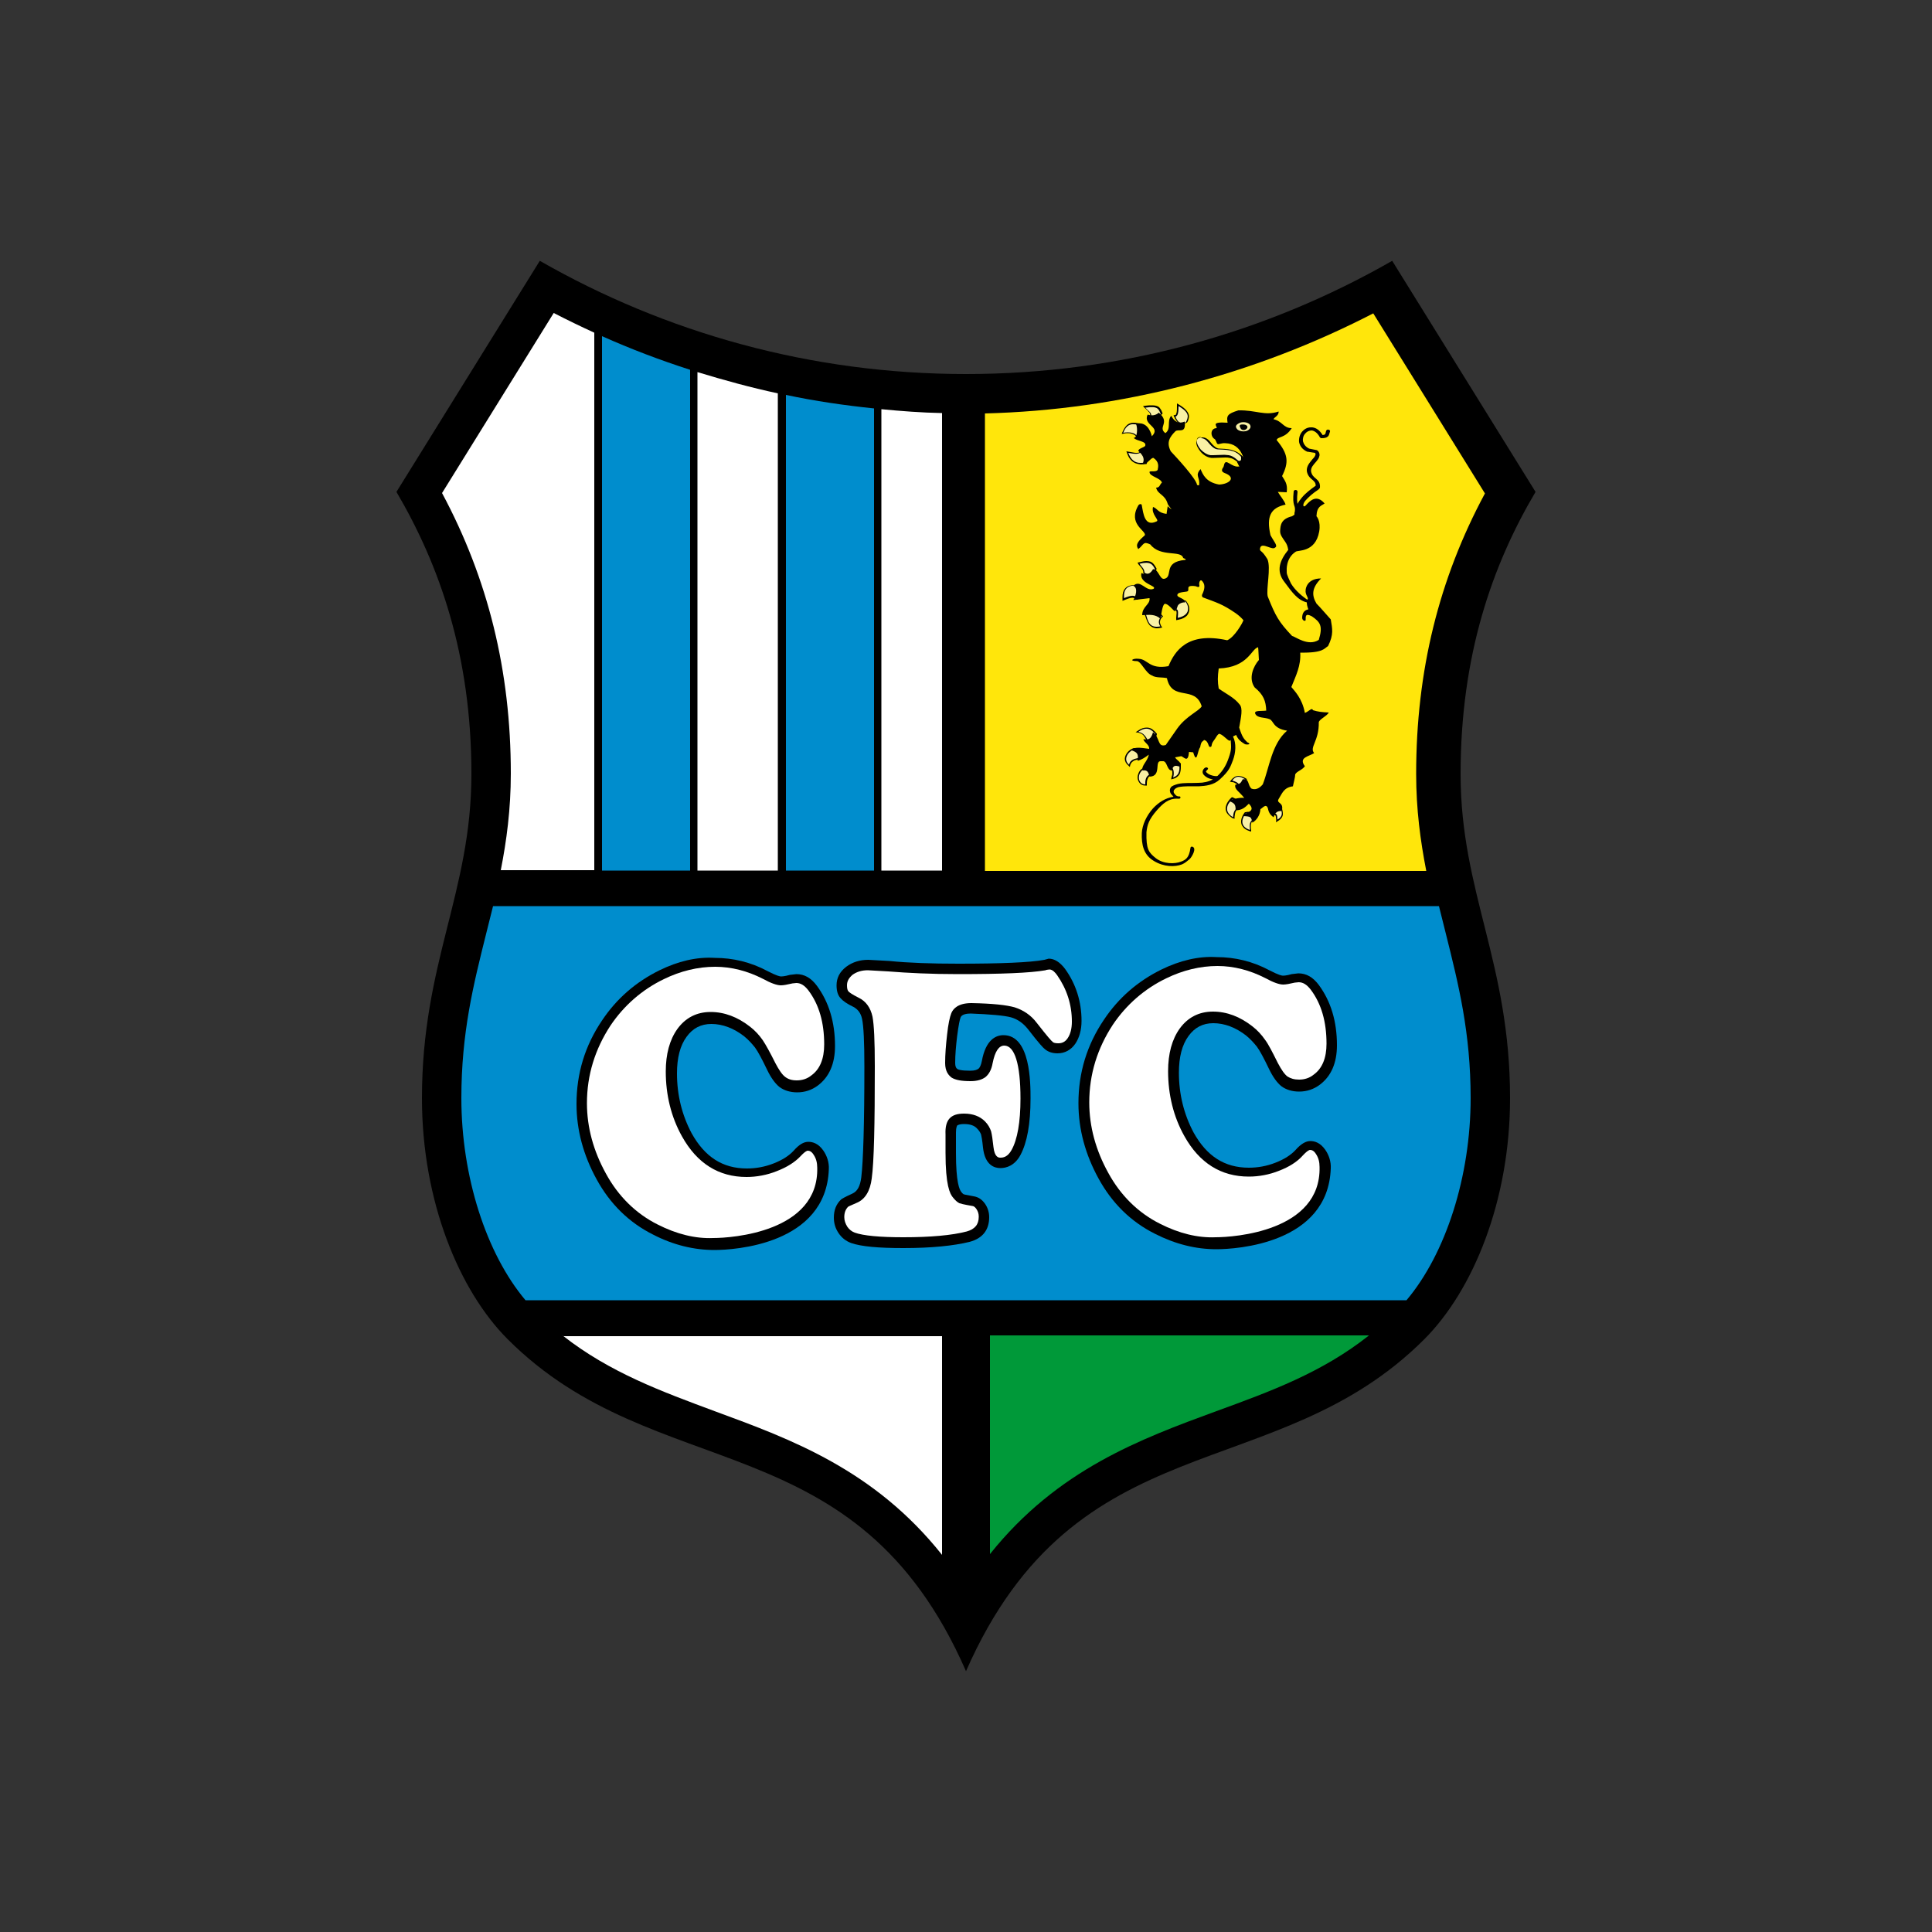
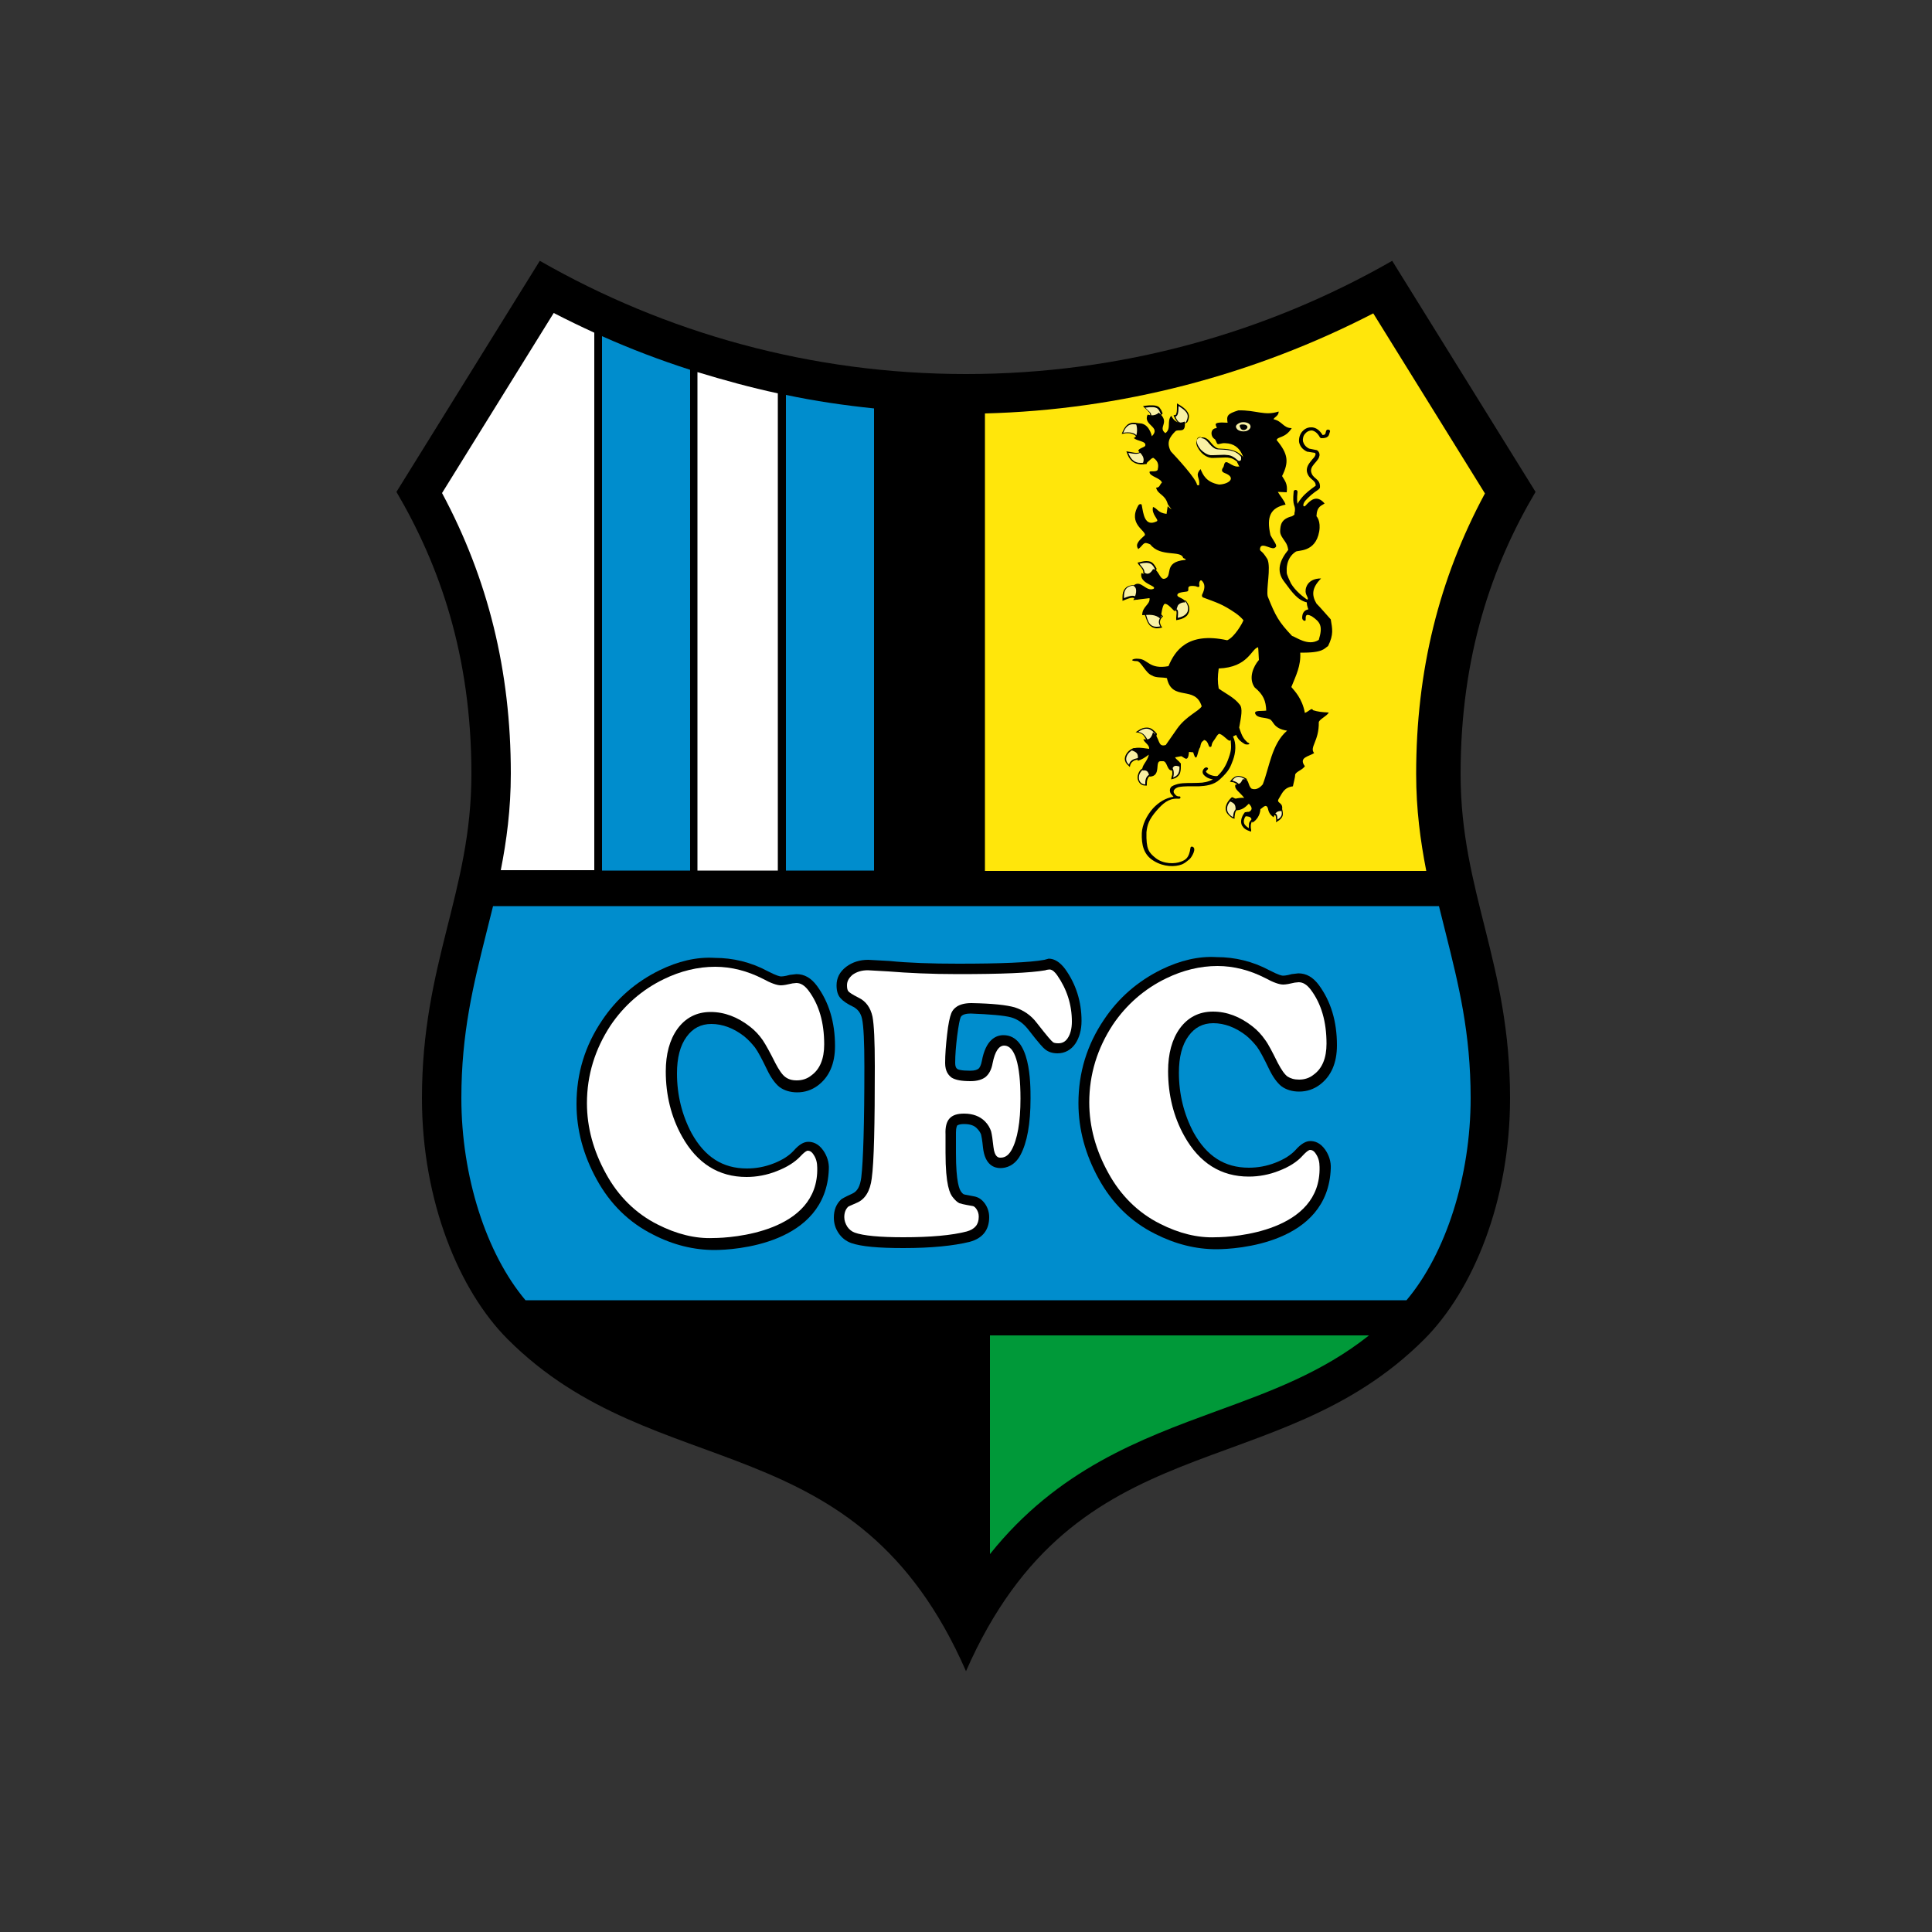
<svg xmlns="http://www.w3.org/2000/svg" version="1.1" id="Layer_1" x="0px" y="0px" viewBox="0 0 500 500" style="enable-background:new 0 0 500 500;" xml:space="preserve">
  <rect x="0" y="0" width="500" height="500" fill="#333333" stroke="none" />
  <style type="text/css">
	.st0{fill:#FFFFFF;}
	.st1{fill:#008DCD;}
	.st2{fill:#009939;}
	.st3{fill:#FFE60B;}
	.st4{fill:#F9F1A5;}
</style>
  <g id="XMLID_1_">
    <path id="XMLID_94_" d="M139.7,67.5l-37.1,59.8c11.1,18.9,19.4,42.2,19.4,73c0,30.6-12.8,48.8-12.8,83.9c0,26.6,9.6,49.8,22.2,62.4   c38.6,38.6,90.1,20.8,118.6,85.9c28.6-65.1,80-47.3,118.6-85.9c12.6-12.6,22.2-35.8,22.2-62.4c0-35.1-12.8-53.3-12.8-83.9   c0-30.7,8.2-54.1,19.4-73l-37.1-59.8C327.8,86.1,290.2,96.8,250,96.8C209.8,96.8,172.2,86.1,139.7,67.5" />
    <path id="XMLID_95_" class="st0" d="M143.3,81c-6.8,10.9-24.4,39.4-28.9,46.6c11.9,22.2,17.8,46,17.8,72.6c0,9.2-1.1,17.4-2.6,25   h24.2V86.1C150.3,84.5,146.8,82.8,143.3,81" />
    <path id="XMLID_96_" class="st1" d="M203.4,102.2v123.1h22.8V105.7C218.5,104.9,210.9,103.8,203.4,102.2" />
-     <path id="XMLID_97_" class="st0" d="M243.8,106.9c-5.3-0.1-10.5-0.5-15.7-1v119.4h15.7V106.9z" />
    <path id="XMLID_98_" class="st0" d="M180.5,96.3v129h20.8V101.8C194.3,100.3,187.4,98.4,180.5,96.3" />
    <path id="XMLID_99_" class="st1" d="M155.8,87v138.3h22.8V95.7C170.8,93.2,163.2,90.3,155.8,87" />
-     <path id="XMLID_100_" class="st0" d="M145.7,345.7c12.1,9.5,25.5,14.4,39.5,19.6c19.6,7.2,41.1,15.1,58.6,37.1v-56.6H145.7z" />
    <path id="XMLID_101_" class="st2" d="M314.8,365.2c14-5.1,27.4-10,39.5-19.6h-98.1v56.6C273.7,380.3,295.2,372.4,314.8,365.2" />
    <path id="XMLID_102_" class="st3" d="M369.1,225.3c-1.5-7.7-2.6-15.8-2.6-25c0-26.7,5.9-50.5,17.8-72.6   c-4.5-7.2-22.1-35.7-28.9-46.6c-31,16-65.4,25-100.5,25.9v118.4H369.1z" />
    <path id="XMLID_103_" class="st1" d="M125.8,241.7c-3.3,13.2-6.4,25.6-6.4,42.5c0,20.2,6.4,40.2,16.6,52.3H364   c10.2-12.1,16.6-32.1,16.6-52.3c0-16.9-3.1-29.3-6.4-42.5c-0.6-2.4-1.2-4.8-1.8-7.2H127.6C127,236.9,126.4,239.3,125.8,241.7" />
    <path id="XMLID_104_" d="M170.7,251.1c-6.1,3-11.1,7.3-14.9,13c-4.4,6.5-6.6,13.7-6.6,21.6c0,6.8,1.8,13.3,5.2,19.5   c3.5,6.4,8.4,11.2,14.6,14.3c5.2,2.7,10.6,4,15.9,4c5.1,0,28.9-1.4,29.6-20.9c0.1-1.8-0.5-3.5-1.4-4.8c-1.3-1.9-2.8-2.3-3.9-2.3   c-1.2,0-2.4,0.7-3.8,2.3c-1.2,1.3-2.9,2.4-5.2,3.3c-2.3,0.9-4.6,1.3-6.9,1.3c-6.3,0-10.9-3-14.3-9.1c-2.5-4.7-3.8-9.9-3.8-15.5   c0-4,0.8-7.2,2.5-9.5c1.6-2.2,3.7-3.3,6.4-3.3c2.9,0,5.8,1.1,8.5,3.2c1.1,0.9,2,1.9,2.8,2.9c0.8,1.1,1.8,3,3.1,5.7   c1,2.1,2.1,3.6,3.2,4.5c1.2,0.9,2.8,1.4,4.6,1.4c2,0,3.8-0.6,5.4-1.8c2.9-2.2,4.4-5.6,4.4-10.2c0-6.2-1.6-11.4-4.7-15.6   c-1.5-2-3.2-3-5.3-3l-1.7,0.2c-1.4,0.4-2.1,0.4-2.3,0.4c-0.2,0-1-0.1-3.5-1.4c-4.3-2.3-8.9-3.4-13.6-3.4   C180.2,247.6,175.4,248.8,170.7,251.1" />
    <path id="XMLID_106_" class="st0" d="M170.2,316.9c-5.6-2.8-10.2-7.3-13.4-13.2c-3.2-5.8-4.9-11.9-4.9-18.2c0-7.3,2.1-14,6.1-20.1   c3.5-5.2,8.2-9.3,13.8-12c4.3-2.1,8.8-3.2,13.3-3.2c4.2,0,8.4,1.1,12.3,3.1c2.2,1.2,3.7,1.7,4.7,1.7c0.7,0,1.7-0.2,3-0.5l1-0.1   c1.1,0,2.1,0.6,3.1,1.9c2.8,3.7,4.1,8.4,4.1,14c0,3.7-1.1,6.4-3.3,8c-1.1,0.9-2.4,1.3-3.8,1.3c-1.3,0-2.2-0.3-3-0.9   c-0.8-0.6-1.6-1.8-2.5-3.5c-1.4-2.8-2.5-4.8-3.3-6c-0.9-1.3-2-2.5-3.3-3.5c-3.2-2.5-6.6-3.8-10.2-3.8c-3.6,0-6.5,1.5-8.6,4.4   c-2,2.8-3,6.5-3,11c0,6.1,1.4,11.8,4.2,16.8c3.9,7,9.5,10.5,16.7,10.5c2.6,0,5.3-0.5,7.8-1.5c2.6-1,4.7-2.3,6.2-3.9   c1.3-1.4,1.8-1.4,1.8-1.4c0.4,0,1,0.1,1.6,1.1c0.6,0.9,0.9,2,0.9,3.3c0.4,16.7-22.2,18.2-26.9,18.2   C180,320.6,175.1,319.4,170.2,316.9" />
    <path id="XMLID_107_" d="M270.3,248.4c-3.8,0.7-11.3,1-22.3,1c-6.9,0-12.9-0.2-17.8-0.7l-5.5-0.3c-2.2,0-4.1,0.6-5.7,1.8   c-1.7,1.3-2.5,2.9-2.5,4.8c0,1.4,0.3,2.5,1,3.3c0.6,0.7,1.7,1.5,3.4,2.3c1.1,0.6,1.9,1.6,2.2,3.1c0.4,1.8,0.6,6,0.6,12.3   c0,14.9-0.3,24.5-0.8,28.7c-0.3,2.3-1,3.6-2.3,4.2c-2.2,1-2.6,1.3-2.9,1.5c-1.3,1.2-1.9,2.8-1.9,4.7c0,1.5,0.4,2.8,1.2,4   c0.8,1.2,1.9,2.1,3.3,2.6c2.6,0.9,7,1.3,13.5,1.3c7.3,0,13-0.6,17.1-1.6c3.4-0.9,5.1-3.1,5.1-6.4c0-1.3-0.4-2.5-1.1-3.5   c-0.8-1.1-1.7-1.7-2.9-1.9c-2.2-0.4-2.7-0.5-2.7-0.6c0,0-0.2-0.1-0.5-0.5c-0.5-0.6-1.4-2.5-1.4-10.1l0-4.8c0-0.2,0-0.3,0-0.5   c0-1.4,0.3-1.7,0.3-1.8c0,0,0.4-0.4,1.8-0.4c1.6,0,2.7,0.4,3.4,1.2c0.5,0.5,0.8,1,1,1.5c0.1,0.4,0.3,1.4,0.5,3.4   c0.5,4.6,3,5.3,4.5,5.3c1.5,0,3.7-0.6,5.2-3.4c1.7-3.2,2.6-8,2.6-14.6c0-4,0-16.4-7-16.4c-2,0-4.6,1.2-5.6,6.7   c-0.2,1-0.5,1.7-0.9,2c-0.3,0.2-0.8,0.5-2.1,0.5c-2.4,0-3.2-0.3-3.4-0.5c-0.3-0.2-0.5-0.7-0.5-1.5c0-2.1,0.2-4.4,0.5-6.9   c0.4-3.1,0.7-4.4,0.9-4.9c0.3-0.8,1.6-1,2.6-1c5.1,0.2,8.7,0.5,10.5,1c1.7,0.5,3.1,1.5,4.3,3c3.1,4,4,4.9,4.4,5.2   c0.8,0.7,1.9,1.1,3.3,1.1c1.9,0,3.5-0.9,4.6-2.5c1-1.5,1.6-3.5,1.6-5.9c0-4.9-1.4-9.5-4.3-13.5c-1.3-1.7-2.7-2.6-4.2-2.6   L270.3,248.4z" />
    <path id="XMLID_108_" class="st0" d="M271.6,250.9c0.8,0,1.5,0.8,2,1.5c2.5,3.6,3.8,7.6,3.8,12c0,1.8-0.4,3.3-1.1,4.3   c-0.6,0.9-1.4,1.3-2.4,1.3c-0.7,0-1.3-0.1-1.5-0.4c-0.3-0.2-1.2-1.2-4.1-4.9c-1.5-2-3.5-3.3-5.7-4c-2.1-0.6-5.7-1-11.2-1.1h0   c-3.4,0-4.7,1.4-5.2,2.6c-0.4,1-0.8,2.8-1.1,5.6c-0.3,2.6-0.5,5.1-0.5,7.3c0,2.2,0.9,3.2,1.7,3.8c1,0.6,2.5,0.9,4.9,0.9   c1.7,0,3-0.4,3.9-1.1c0.9-0.8,1.5-1.9,1.8-3.6c0.6-3,1.6-4.5,3-4.5c2.7,0,4.2,4.8,4.2,13.7c0,6.1-0.8,10.6-2.3,13.3   c-1,1.8-2.1,2-2.9,2c-0.4,0-1.5,0-1.8-2.8c-0.2-1.9-0.4-3.2-0.6-4c-0.3-0.9-0.8-1.8-1.6-2.6c-1.3-1.3-3.1-2-5.4-2   c-1.8,0-3,0.4-3.8,1.3c-0.7,0.8-1.1,2.1-1,4.1c0-0.1,0,2.8,0,2.8l0,1.9c0,8.4,1.1,10.7,2,11.7c0.5,0.6,1,1.1,1.6,1.4   c0.3,0.1,1,0.3,3.3,0.7c0.3,0,0.7,0.2,1.1,0.8c0.4,0.6,0.6,1.2,0.6,2c0,2-1,3.2-3.1,3.8c-3.8,1-9.4,1.5-16.4,1.5   c-6.1,0-10.4-0.4-12.6-1.2c-0.8-0.3-1.4-0.8-1.9-1.5c-0.5-0.8-0.8-1.6-0.8-2.5c0-1.1,0.3-2,1-2.7c0,0,0.3-0.2,2.2-1   c2.2-0.9,3.5-3.1,3.9-6.3c0.6-4.3,0.8-14,0.8-29c0-6.6-0.2-10.8-0.6-12.9c-0.5-2.3-1.7-4-3.6-4.9c-1.8-0.9-2.4-1.4-2.6-1.6   c-0.3-0.3-0.4-0.9-0.4-1.6c0-1.1,0.5-1.9,1.4-2.7c1.1-0.8,2.4-1.2,4-1.2l5.3,0.3c5,0.4,11,0.7,18,0.7c11.3,0,18.7-0.3,22.7-1   C270.6,251,271.6,250.9,271.6,250.9" />
    <path id="XMLID_114_" d="M330.5,210.5c0.2,0.1,0.2,0.3,0.3,0.5c0.1,0.2,0.1,0.4,0.1,0.6c0.1-0.1,0.2-0.2,0.3-0.3   c0.1-0.2,0.2-0.4,0.2-0.6c0-0.3-0.1-0.6-0.1-1c0,0-0.1,0-0.1,0c-0.1,0-0.2,0.1-0.3,0.2c-0.1,0.1-0.3,0.3-0.4,0.5   C330.4,210.4,330.4,210.4,330.5,210.5 M330.3,212.2c-0.1-0.6-0.1-1-0.2-1.1c0-0.1-0.1-0.1-0.1-0.1c0,0-0.1-0.1-0.3-0.1l-0.4-0.1   l0.2-0.3c0.2-0.4,0.4-0.6,0.6-0.9c0.2-0.2,0.5-0.4,0.7-0.4c0.2-0.1,0.4-0.1,0.6-0.1l0.4-0.1l0,0.3c0.1,0.4,0.2,0.9,0.2,1.4   c0,0.3-0.1,0.6-0.3,0.9c-0.2,0.3-0.5,0.6-1,0.9l-0.5,0.3L330.3,212.2z" />
    <path id="XMLID_115_" class="st4" d="M331.5,209.2c0.2,1,0.7,2-0.9,2.9c-0.1-1,0-1.5-0.8-1.6C330.3,209.5,330.7,209.4,331.5,209.2" />
    <path id="XMLID_118_" d="M321.9,212.6c0,0.3,0.1,0.7,0.4,1c0.2,0.2,0.5,0.5,0.9,0.7c0-0.2,0-0.4,0-0.5c0-0.4,0-0.8,0.2-1.1   c0.2-0.3,0.4-0.6,0.8-0.9c-0.1-0.4-0.3-0.6-0.4-0.7c-0.2-0.2-0.5-0.2-0.8-0.2c-0.1,0-0.2,0-0.3,0   C322.3,211.2,321.9,211.9,321.9,212.6 M323.4,215.1c-0.8-0.3-1.4-0.6-1.7-1.1c-0.4-0.4-0.5-0.9-0.5-1.4c0-1,0.6-1.9,0.9-2.3   l0.1-0.1l0.1,0c0.2,0,0.4-0.1,0.6-0.1c0.4,0,0.9,0.1,1.2,0.4c0.4,0.3,0.6,0.7,0.7,1.3l0,0.2l-0.2,0.1c-0.4,0.2-0.6,0.5-0.7,0.7   c-0.1,0.3-0.2,0.6-0.2,0.9c0,0.3,0,0.7,0.1,1l0,0.5L323.4,215.1z" />
-     <path id="XMLID_119_" class="st4" d="M322.4,210.5c-0.5,0.6-2.2,3.2,1.1,4.3c-0.1-1.1-0.3-2.2,1-2.9   C324.4,210.5,323.3,210.4,322.4,210.5" />
    <path id="XMLID_123_" d="M318.7,207.1l0.2-0.3L318.7,207.1z M318.8,207.4c-0.1,0.1-0.3,0.3-0.4,0.5c-0.3,0.4-0.5,0.9-0.5,1.4   c0,0.3,0.1,0.6,0.3,1c0.1,0.2,0.3,0.4,0.6,0.7c0-0.4,0.1-0.7,0.3-1c0.2-0.4,0.5-0.8,1-1.1c0-0.3,0-0.5-0.1-0.6   c-0.1-0.2-0.2-0.3-0.3-0.4c-0.2-0.2-0.4-0.3-0.7-0.5C318.9,207.3,318.8,207.3,318.8,207.4 M318.9,211.7c-0.6-0.4-1-0.8-1.3-1.2   c-0.3-0.4-0.4-0.9-0.4-1.3c0-0.5,0.2-1,0.4-1.4c0.2-0.4,0.5-0.7,0.7-1c0.2-0.2,0.3-0.3,0.4-0.4l0.2-0.1l0.2,0.1   c0.3,0.1,0.6,0.3,0.9,0.5c0.3,0.2,0.5,0.5,0.7,0.9c0.1,0.3,0.1,0.6,0.1,0.9v0v0v0.2l-0.1,0.1c-0.5,0.3-0.7,0.6-0.9,1   c-0.2,0.4-0.2,0.8-0.3,1.4l0,0.5L318.9,211.7z" />
    <path id="XMLID_124_" class="st4" d="M318.9,206.9c-0.6,0.4-2.8,2.8,0.2,4.6c0.1-1.2,0.3-1.9,1.3-2.6   C320.4,207.5,319.7,207.2,318.9,206.9" />
    <path id="XMLID_127_" d="M320,202.1c0.3,0.2,0.5,0.4,0.7,0.7c0.4-0.1,0.6-0.2,0.7-0.4c0.1-0.1,0.2-0.3,0.4-0.6   c-0.3-0.1-0.5-0.2-0.7-0.3c-0.3-0.1-0.5-0.2-0.7-0.2c-0.2,0-0.4,0.1-0.6,0.2c-0.1,0.1-0.3,0.2-0.4,0.3   C319.6,201.9,319.8,202,320,202.1 M320.3,203.3c-0.1-0.3-0.3-0.5-0.6-0.6c-0.3-0.2-0.6-0.3-0.9-0.3l-0.5-0.1l0.3-0.4   c0.3-0.4,0.6-0.6,0.9-0.8c0.3-0.2,0.7-0.3,1-0.3c0.3,0,0.6,0.1,1,0.2c0.3,0.1,0.7,0.3,1,0.5l-0.2,0.3l0.2-0.3l0.2,0.1l-0.1,0.2   c-0.2,0.3-0.3,0.7-0.6,1c-0.3,0.3-0.7,0.5-1.3,0.7l-0.3,0.1L320.3,203.3z" />
    <path id="XMLID_128_" class="st4" d="M322.3,201.7c-1.5-0.9-2.4-1-3.4,0.3c0.7,0.2,1.5,0.5,1.8,1.1   C321.7,202.9,321.9,202.4,322.3,201.7" />
    <path id="XMLID_148_" d="M303.9,199.1c0.1,0.3,0.1,0.6,0.1,1c0,0.2,0,0.3,0,0.5c0.3-0.2,0.4-0.4,0.6-0.6c0.2-0.4,0.3-0.9,0.3-1.4   c0-0.2,0-0.4,0-0.7c-0.2,0-0.4-0.1-0.5-0.1c-0.1,0-0.2,0-0.2,0c-0.1,0-0.1,0-0.2,0.1c-0.1,0.1-0.2,0.3-0.3,0.5   C303.7,198.7,303.8,198.9,303.9,199.1 M303.2,201.1c0.1-0.3,0.2-0.6,0.2-0.9c0-0.3,0-0.6-0.1-0.8c-0.1-0.2-0.2-0.4-0.3-0.5   l-0.2-0.1l0.1-0.2c0.1-0.3,0.2-0.5,0.4-0.7c0.1-0.2,0.3-0.4,0.6-0.4c0.2-0.1,0.3-0.1,0.5-0.1c0.3,0,0.6,0,0.9,0.1l-0.1,0.3l0.1-0.3   l0.3,0l0,0.2c0,0.3,0,0.6,0,0.9c0,0.6-0.1,1.2-0.3,1.7c-0.3,0.5-0.8,1-1.5,1.2l-0.7,0.2L303.2,201.1z" />
    <path id="XMLID_149_" class="st4" d="M305.2,197.7c0.1,1.4,0.2,2.9-1.6,3.5c0.3-0.9,0.2-2.1-0.3-2.6   C303.6,197.5,303.9,197.4,305.2,197.7" />
    <path id="XMLID_152_" d="M295.5,199.9c-0.3,0.4-0.4,0.8-0.4,1.2c0,0.4,0.1,0.8,0.4,1.1c0.2,0.2,0.4,0.3,0.6,0.4   c0-0.8,0.2-1.4,0.5-1.9c0.3-0.4,0.7-0.6,1.1-0.8c0-0.1-0.1-0.2-0.1-0.3c-0.1-0.2-0.1-0.3-0.2-0.4c-0.1-0.1-0.1-0.1-0.2-0.1   c-0.1,0-0.2-0.1-0.4-0.1c-0.1,0-0.1,0-0.2,0C296.1,199.3,295.7,199.6,295.5,199.9 M296.4,203.3c-0.7,0-1.2-0.3-1.5-0.7   c-0.3-0.4-0.5-0.9-0.5-1.4c0-0.5,0.2-1.1,0.5-1.6c0.3-0.5,0.9-0.9,1.6-1.1l0,0l0,0c0.1,0,0.2,0,0.3,0c0.3,0,0.5,0.1,0.7,0.2   c0.2,0.1,0.4,0.3,0.5,0.4c0.2,0.3,0.3,0.7,0.4,1.1l0.1,0.3l-0.3,0.1c-0.5,0.1-0.8,0.3-1,0.6c-0.2,0.3-0.4,0.8-0.4,1.5   c0,0.1,0,0.2,0,0.3l0,0.3H296.4z" />
    <path id="XMLID_153_" class="st4" d="M296.6,198.8c-2.5,0.8-2.4,4.2-0.2,4.2c-0.1-1.8,0.6-2.5,1.7-2.8   C297.9,199.4,297.8,198.6,296.6,198.8" />
    <path id="XMLID_157_" d="M293.5,194.2l0.1-0.3L293.5,194.2z M292.4,195.1c-0.4,0.4-0.6,0.9-0.6,1.3c0,0.3,0.1,0.6,0.3,0.9   c0.1-0.2,0.2-0.3,0.3-0.5c0.2-0.3,0.5-0.5,0.9-0.6c0.5-0.2,1.1-0.3,1.5-0.4c0.1-0.2,0.1-0.3,0.1-0.5c0-0.3-0.1-0.5-0.3-0.7   c-0.2-0.2-0.5-0.3-0.9-0.4C293.2,194.4,292.7,194.7,292.4,195.1 M292,198.1c-0.6-0.5-0.9-1.1-0.9-1.7c0-0.6,0.3-1.2,0.7-1.7   c0.4-0.5,1-0.9,1.6-1.1l0.1,0l0.1,0c0.6,0.1,1,0.3,1.4,0.6c0.3,0.3,0.5,0.7,0.5,1.2c0,0.3-0.1,0.6-0.2,0.9l-0.1,0.2l-0.2,0   c-0.3,0.1-0.8,0.1-1.1,0.2c-0.4,0.1-0.7,0.3-1,0.6c-0.2,0.2-0.3,0.4-0.4,0.7l-0.1,0.5L292,198.1z" />
    <path id="XMLID_158_" class="st4" d="M293.6,193.9c-1.6,0.5-3.1,2.6-1.4,4c0.3-1.5,1.9-1.6,2.8-1.8   C295.6,195,294.9,194.2,293.6,193.9" />
    <path id="XMLID_161_" d="M297.5,191.2c0.2,0,0.4,0,0.5-0.1c0.1,0,0.2-0.1,0.3-0.2c0.2-0.2,0.3-0.4,0.4-0.9   c-0.3-0.3-0.6-0.6-0.9-0.8c-0.3-0.2-0.7-0.3-1.1-0.3c-0.4,0-0.8,0.1-1.3,0.4c0.5,0.2,0.8,0.5,1.1,0.8c0.3,0.4,0.6,0.8,0.7,1.1   C297.3,191.2,297.4,191.2,297.5,191.2 M297,191.8l-0.2,0l-0.1-0.2c-0.2-0.4-0.4-0.8-0.7-1.2c-0.3-0.4-0.7-0.6-1.4-0.8l-0.7-0.1   l0.6-0.4c0.8-0.6,1.6-0.8,2.3-0.8c0.6,0,1.1,0.2,1.5,0.5c0.4,0.3,0.8,0.7,1.1,1.1L299,190l0.3-0.2l0.1,0.1l0,0.1   c-0.1,0.4-0.2,0.7-0.3,1c-0.2,0.3-0.4,0.5-0.8,0.6c-0.2,0.1-0.5,0.1-0.8,0.1C297.3,191.8,297.1,191.8,297,191.8" />
    <path id="XMLID_162_" class="st4" d="M299,190c-1-1.3-2.3-2.1-4.4-0.6c1.5,0.3,2,1.4,2.4,2.1C298.4,191.6,298.8,191.1,299,190" />
    <path id="XMLID_165_" d="M297.4,160.4c0.2,0.5,0.5,0.9,0.8,1.2c0.2,0.2,0.5,0.2,1,0.3c0.1,0,0.3,0,0.5,0c-0.1-0.3-0.2-0.6-0.2-0.9   c0-0.4,0.1-0.8,0.3-1.1c0.1-0.1,0.2-0.3,0.3-0.4c-0.2-0.1-0.4-0.2-0.7-0.3c-0.4-0.1-0.8-0.1-1.2-0.1c-0.4,0-0.8,0-1.2,0.1   C297.1,159.5,297.3,160,297.4,160.4 M297.9,162.1c-0.4-0.2-0.6-0.6-0.8-0.9c-0.4-0.7-0.6-1.6-0.9-2.3l-0.1-0.4l0.4,0   c0.5,0,1.1-0.1,1.7-0.1c0.5,0,1,0,1.4,0.2c0.5,0.1,0.9,0.3,1.2,0.7l0.2,0.2l-0.2,0.2c-0.1,0.1-0.2,0.2-0.4,0.5   c-0.1,0.2-0.2,0.5-0.2,0.8c0,0.3,0.1,0.6,0.3,1l0.3,0.4l-0.5,0.1c-0.4,0.1-0.8,0.1-1.1,0.1h0C298.7,162.5,298.2,162.4,297.9,162.1" />
    <path id="XMLID_166_" class="st4" d="M296.5,158.8c0.6,1.8,0.8,3.9,3.8,3.3c-0.9-1.3,0-2.3,0.3-2.6   C299.7,158.4,297.8,158.7,296.5,158.8" />
    <path id="XMLID_169_" d="M305,157.6c0.1,0.1,0.1,0.2,0.2,0.3c0.1,0.2,0.1,0.5,0.1,0.8c0,0.3,0,0.5,0,0.8c0.7-0.2,1.2-0.5,1.5-0.8   c0.3-0.4,0.5-0.8,0.5-1.2c0-0.6-0.3-1.2-0.5-1.5c0-0.1-0.1-0.1-0.1-0.1c-0.3,0-0.5,0.1-0.6,0.1c-0.2,0.1-0.3,0.2-0.4,0.3   C305.3,156.6,305.1,157,305,157.6L305,157.6 M304.4,159.9c0-0.5,0.1-0.9,0.1-1.2c0-0.3,0-0.5-0.1-0.6l0,0l-0.4-0.1l0.1-0.3   c0.2-0.5,0.3-0.9,0.5-1.3c0.2-0.4,0.5-0.7,1-0.8c0.3-0.1,0.6-0.2,1-0.2l0.2,0l0.1,0.1c0.1,0.1,0.2,0.2,0.3,0.4   c0.1,0.1,0.2,0.3,0.3,0.5c0.2,0.4,0.3,0.8,0.3,1.3c0,0.5-0.2,1.1-0.6,1.6c-0.5,0.5-1.2,0.9-2.3,1.1l-0.5,0.1L304.4,159.9z" />
    <path id="XMLID_170_" class="st4" d="M304.5,157.7c0.5,0.1,0.4,1.1,0.3,2.2c4-0.8,2.5-3.8,1.9-4.3   C305.2,155.6,304.9,156.3,304.5,157.7" />
    <path id="XMLID_174_" d="M292.3,152.1c-0.4,0.2-0.7,0.5-0.9,1c-0.1,0.3-0.2,0.7-0.2,1.2c0.7-0.3,1.3-0.4,1.9-0.4   c0.3,0,0.6,0,0.8,0.2c0.1,0,0.2,0.1,0.3,0.2l0-0.1c0.1-0.2,0.1-0.6,0.1-0.9c0-0.2,0-0.5-0.1-0.7c0-0.2-0.1-0.4-0.2-0.5   c0,0-0.1-0.1-0.1-0.1C293.3,151.9,292.8,152,292.3,152.1 M290.9,154.8l0.4,0L290.9,154.8z M290.5,154.9c0-0.2,0-0.3,0-0.4   c0-0.9,0.2-1.6,0.6-2.1c0.4-0.5,0.9-0.8,1.6-0.9c0.4-0.1,0.9-0.1,1.3-0.1h0.1l0.1,0l0.1,0c0.2,0.1,0.3,0.2,0.4,0.4   c0.1,0.1,0.2,0.3,0.2,0.5c0.1,0.3,0.2,0.7,0.2,1.1c0,0.3,0,0.5-0.1,0.8c0,0.2-0.1,0.5-0.2,0.6c-0.1,0.1-0.2,0.2-0.3,0.3   c-0.1,0.1-0.2,0.1-0.3,0.1l-0.2,0l-0.1-0.2c-0.1-0.1-0.2-0.2-0.3-0.2c-0.1,0-0.3-0.1-0.5-0.1c-0.5,0-1.2,0.2-2.1,0.6l-0.5,0.2   L290.5,154.9z" />
    <path id="XMLID_175_" class="st4" d="M290.9,154.8c1.6-0.7,2.8-0.9,3.3-0.1c0.6-0.1,0.8-2.7-0.1-3.2   C292.1,151.5,290.7,152.1,290.9,154.8" />
    <path id="XMLID_178_" d="M297.3,148.2c0.3,0,0.6-0.1,0.9-0.3c0.2-0.2,0.4-0.4,0.4-0.6c-0.2-0.4-0.4-0.8-0.7-1   c-0.3-0.2-0.6-0.4-1.2-0.4c-0.3,0-0.7,0-1.2,0.1c0.2,0.3,0.4,0.5,0.6,0.7c0.2,0.3,0.4,0.7,0.5,1.2   C296.8,148.2,297.1,148.2,297.3,148.2 M296,148.5l-0.1-0.1l0-0.2c0-0.5-0.2-0.8-0.4-1.1c-0.2-0.3-0.5-0.6-0.9-1.1l-0.2-0.4l0.5-0.1   c0.7-0.2,1.3-0.3,1.8-0.3c0.8,0,1.3,0.2,1.7,0.6c0.4,0.4,0.6,0.8,0.9,1.3l0,0.1l0,0.1c-0.1,0.4-0.3,0.8-0.7,1.1   c-0.4,0.3-0.8,0.4-1.3,0.4h0C296.9,148.9,296.4,148.8,296,148.5" />
    <path id="XMLID_179_" class="st4" d="M294.9,145.9c0.7,1,1.2,1.2,1.3,2.3c1.2,0.8,2.6,0,2.7-0.9   C298.3,146.1,297.8,145.2,294.9,145.9" />
    <path id="XMLID_182_" d="M298.7,107.5c0.3,0,0.5-0.1,0.8-0.2c0.2-0.1,0.3-0.2,0.5-0.3c-0.1-0.3-0.2-0.5-0.4-0.7   c-0.2-0.2-0.3-0.4-0.6-0.5c-0.2-0.1-0.5-0.1-1-0.1c-0.3,0-0.6,0-0.9,0c0.2,0.1,0.3,0.3,0.4,0.4c0.3,0.2,0.5,0.5,0.6,0.8   c0.1,0.2,0.1,0.3,0.1,0.6C298.4,107.5,298.5,107.5,298.7,107.5 M298.7,108.1c-0.3,0-0.6,0-0.8-0.2l-0.2-0.1l0-0.2   c0-0.3-0.1-0.4-0.1-0.6c-0.1-0.2-0.1-0.3-0.3-0.4c-0.2-0.3-0.6-0.6-1.1-1.1l-0.4-0.4l0.6-0.1c0.7-0.1,1.2-0.1,1.7-0.1   c0.7,0,1.2,0.1,1.6,0.3c0.4,0.2,0.6,0.6,0.8,0.9c0.1,0.2,0.2,0.4,0.3,0.7l0.1,0.2l-0.2,0.2c-0.2,0.2-0.5,0.4-0.8,0.6   C299.5,108,299.1,108.1,298.7,108.1L298.7,108.1z" />
    <path id="XMLID_183_" class="st4" d="M296.4,105.5c0.9,1,1.5,1.1,1.6,2.2c1.1,0.4,1.9-0.2,2.4-0.6   C299.8,105.9,299.8,105,296.4,105.5" />
    <path id="XMLID_187_" d="M304.8,105.3l0.2-0.3L304.8,105.3z M305,108.5c0.2,0.2,0.4,0.4,0.5,0.5c0.1,0.1,0.3,0.1,0.4,0.1   c0.2,0,0.4,0,0.7-0.1c0.2-0.4,0.3-0.8,0.3-1.2c0-0.3-0.1-0.6-0.4-1c-0.3-0.3-0.7-0.7-1.3-1.1c0,0.3,0,0.5,0,0.7   c0,0.4-0.1,0.7-0.2,1c-0.1,0.2-0.2,0.4-0.4,0.5C304.8,108.1,304.9,108.4,305,108.5 M305.3,109.6c-0.2-0.1-0.4-0.3-0.6-0.4   c-0.3-0.4-0.6-0.8-0.8-1.3l-0.2-0.4l0.4-0.1l0.1,0c0,0,0.1,0,0.1-0.1c0.1-0.1,0.1-0.3,0.2-0.5c0.1-0.4,0.1-1.1,0.1-1.8l0-0.6   l0.5,0.3c1,0.6,1.6,1.1,2,1.6c0.4,0.5,0.6,1,0.6,1.4c0,0.6-0.2,1.1-0.4,1.5l-0.1,0.1l-0.1,0.1c-0.4,0.2-0.8,0.2-1.1,0.2h0   C305.7,109.7,305.5,109.7,305.3,109.6" />
    <path id="XMLID_188_" class="st4" d="M305,105.1c0,1.4-0.1,2.6-0.8,2.7c0.5,1.3,1.2,2.1,2.7,1.5C307.5,108,308.1,106.9,305,105.1" />
    <path id="XMLID_191_" d="M293.6,111.9c0.4,0.2,0.7,0.4,0.9,0.7c0-0.1,0.1-0.1,0.1-0.2c0.1-0.3,0.2-0.7,0.2-1.2c0-0.3,0-0.6-0.1-0.9   c-0.5-0.1-1-0.2-1.5-0.2c-0.4,0-0.8,0.1-1.1,0.3c-0.3,0.2-0.6,0.6-0.8,1.1c0.2,0,0.4,0,0.6,0C292.5,111.6,293,111.7,293.6,111.9    M294.4,113.3L294.4,113.3L294.4,113.3h-0.2l-0.1-0.2c-0.1-0.3-0.4-0.5-0.8-0.7c-0.4-0.2-0.9-0.3-1.4-0.3c-0.3,0-0.7,0-1,0.1   l-0.1-0.3l0.1,0.3l-0.6,0.1l0.2-0.5c0.4-0.9,0.8-1.5,1.3-1.9c0.5-0.4,1.1-0.5,1.6-0.5c0.7,0,1.3,0.2,1.8,0.2l0.2,0l0.1,0.2   c0.2,0.4,0.2,0.8,0.2,1.3c0,0.3,0,0.7-0.1,0.9c-0.1,0.3-0.2,0.6-0.3,0.8c-0.1,0.1-0.2,0.3-0.4,0.4   C294.6,113.3,294.5,113.3,294.4,113.3L294.4,113.3z" />
    <path id="XMLID_192_" class="st4" d="M290.7,112c1.6-0.3,3.2,0,3.6,1c0.7,0,1.1-1.9,0.6-3C293.6,109.8,291.8,109.1,290.7,112" />
    <path id="XMLID_195_" d="M293.7,119.1c0.5,0.3,1,0.4,1.5,0.4c0.3,0,0.6,0,0.9-0.1c0.1-0.2,0.1-0.5,0.1-0.7c0-0.4-0.1-0.8-0.3-1.1   c-0.1-0.2-0.2-0.3-0.4-0.4c-0.1,0.1-0.3,0.3-0.5,0.3c-0.3,0.1-0.7,0.2-1.1,0.2c-0.4,0-0.9-0.1-1.4-0.2   C292.9,118.3,293.3,118.8,293.7,119.1 M293.3,119.6c-0.6-0.4-1.2-1.1-1.6-2.3l0.3-0.1l-0.3,0.1l-0.2-0.5l0.6,0.1   c0.7,0.1,1.4,0.3,1.9,0.3c0.3,0,0.6,0,0.8-0.1c0.2-0.1,0.3-0.2,0.4-0.4l0.2-0.4l0.4,0.3c0.2,0.2,0.5,0.5,0.8,0.9   c0.3,0.4,0.4,0.8,0.4,1.4c0,0.3-0.1,0.7-0.2,1l-0.1,0.2l-0.2,0c-0.4,0-0.8,0.1-1.2,0.1h0C294.6,120.1,293.9,120,293.3,119.6" />
    <path id="XMLID_196_" class="st4" d="M292,117.2c1.6,0.3,3,0.5,3.5-0.5c0.6,0.5,1.6,1.5,0.9,3C294.9,119.9,293.1,120.1,292,117.2" />
    <path id="XMLID_197_" d="M337.7,184.5c-0.7-3.8-2.7-5.7-3.5-6.7c1.2-3,2.5-5.5,2.3-8.9c6,0.1,6.2-1.1,7.2-1.7   c1.5-3,1.1-4.5,0.7-6.9c-1.1-1.2-2.6-3-3.7-4.1c-1.3-2.2-1.2-4.1,1.2-6.5c-3.6,0-4,2.6-4,3c-0.2,1.3,1,2.1,0.4,2.5   c-1-0.7-3-2.2-4.2-4.2c-1.2-2.5-1.1-2.6-1.1-3.3c0,0-0.3-3.2,2.3-4.9c0.5-0.5,5.1,0.3,6.1-5.2c0.5-2.8-0.7-4-0.7-4   c0.1-2.6,1.3-2.7,2.1-3.3c-2.1-2.5-3.8-0.6-4.6,0.2c-0.9,1.2-1.3,0.2-0.4-0.9c1-1.1,1.9-1.9,3.4-2.9c0.1-0.1,0.4-0.4,0.4-0.5   c0.1-1.2-0.4-1.8-1-2.3c-0.6-0.5-1.1-0.9-1.3-1.9c-0.1-1,0.6-1.7,1.3-2.5c0.3-0.4,0.7-0.8,0.8-1.3c0.2-0.5,0.1-1-0.3-1.5   c-0.1-0.1-0.2-0.1-0.3-0.2l-2-0.4c-1-0.5-1.4-1.2-1.6-1.9c-0.1-0.7,0.1-1.5,0.6-2c0.4-0.5,1-0.8,1.7-0.8c0.6,0.1,1.4,0.5,2.1,1.8   c0.1,0.1,0.2,0.2,0.4,0.2c0.7,0,1.3-0.1,1.6-0.4c0.4-0.3,0.4-0.8,0.6-1.3c0.1-0.2-0.1-0.5-0.4-0.5c-0.3-0.1-0.5,0.1-0.6,0.3   c-0.1,0.5-0.2,0.8-0.3,0.9c-0.1,0.1-0.2,0.1-0.6,0.2c-0.8-1.3-1.7-1.9-2.7-2c-0.1,0-0.3,0-0.4,0c-0.9,0-1.7,0.5-2.2,1.1   c-0.6,0.7-0.9,1.7-0.8,2.7c0.2,1,0.8,1.9,2.1,2.5c0,0,0.1,0,0.1,0l1.9,0.3c0.2,0.2,0.2,0.4,0.1,0.6c-0.1,0.3-0.3,0.6-0.7,1   c-0.6,0.8-1.6,1.7-1.5,3.1l0,0c0.2,1.3,1,1.9,1.6,2.4c0.5,0.5,0.7,0.7,0.7,1.4c-1.4,1-2.6,1.9-3.6,3.1c-0.4,0.5-0.8,1-1.1,1.6   c-0.1-0.5-0.2-1.3,0-3.1c0-0.3-0.2-0.5-0.5-0.5c-0.3,0-0.5,0.2-0.5,0.4c-0.2,2-0.1,2.8,0.1,3.5c0.2,0.6,0.3,0.8,0.2,1.7   c-0.1,0.2-0.1,0.5-0.1,0.8l-0.6,0.4c-2.9,0.7-3,2.3-3.1,3.7c-0.1,1.1,0.7,2,1.3,2.9c0.4,0.6,0.6,1,0.8,2.1c-2.1,2.6-3.3,5.4-1,8.3   c2,2.7,3.4,4.7,5.8,5.3c0,0.5,0.1,1,0.4,1.8c-1.1,0.2-1.6,1-1.6,2.2c0,0.6,0.7,1,0.9,0.6c0-1-0.1-1.9,1.6-1   c2.2,1.5,2.9,2.5,1.8,6.1c-2.8,1.8-6.1-0.9-6.9-1c-3.5-3.7-4.3-5.2-6.3-10.2c-0.5-1.8,0.9-7.5-0.1-9.7c-0.9-1.4-1.1-1.6-1.8-2.2   c-0.1-0.1-0.2-0.4,0-0.9c0.6-1.2,3.1,0.9,3.8,0.1c0.8-0.4-0.3-1.5-1.2-3.2c-1.1-4.8,0-7.1,3.9-7.9c-0.2-0.9-1.5-2.4-2-3.3l2.3,0.1   c0.3-2.2-0.5-3-1.2-4.2c1.8-3.6,1.6-5.7-1.4-9.3c0.2-1,2.2-0.4,3.9-3.1c-2.2,0-2.4-1.8-4.7-2.3c0.1-0.5,1.4-0.9,1.3-2   c-3.6,1.2-5.8-0.4-10.4-0.3c-2.9,0.9-3.1,1.4-2.8,3.2c-4.4-0.3-2.8,0.7-2.8,1.4c-1.7,0-1.7,2.1-0.6,2.8c0.4,0.2,0.5,1.1,0.8,1.3   c0.3,0.2,1-0.3,2-0.2c4.5,0.1,5,4.8,5,5.7c-1.8,0.4-2,0.7-4-0.5c-1.4-0.9-1.2,0.5-1.5,1c-0.6,0.8-0.4,1.2,0.3,1.5   c3.2,1.2,1.2,2.9-1.4,3c-3.4-0.6-4.2-2.6-4.8-4c-1.6,1.8,0,2.1-0.4,4.2c-0.2,0-0.3,0-0.5-0.1c-0.2-1.6-5.3-7.1-6.8-8.7   c-1.2-2.3-0.3-3.7,1.2-5.2c0.8-0.7,2.8,0.8,2.4-2.5c-1.4,0.6-2.6,0.2-3.5-1.5c-1.2,1.5,0.1,3.3-1.5,4.5c-2.1-1.6,1.4-2.7-1.7-5.3   c-0.9,0.8-1.9,0.8-2.9,0.5c-1.3,2.8,3.6,3.1,1.1,5.6c-0.4-1.7-1.6-3.9-4.1-3.2c0.5,1.2,0.3,3.7-0.6,3.6c0.7,0.9,3.3,0.8,3,2   c-0.1,0.5-1.8,0.7-1.8,1.4c1.5,1.4,1.6,2.2,1.1,3.4c1.4,0,2-1.6,2.8-1.6c1.5,1,1.3,2.2,1.1,3.1c-0.4,0.7-2.2,0.1-2.1,0.6   c0,1.1,2.9,1.5,3.2,2.7c-0.6,0.5-0.5,1.3-1.5,1.3c0.4,1.8,2.3,1.7,3,4.2c0,0.1,0.4,0.7,1,1.4c-0.4-0.2-0.7-0.5-1-0.8l-0.3,2   c-2.3-0.3-2.3-1.4-3.5-1.8c-0.5,1.9,1.6,3.3,1,3.7c-3.2,1.6-3.5-2-3.9-4.1c0-0.5-0.7-0.4-0.9,0c-2.8,4.8,2,6.5,1.7,7.7   c-1.3,1.2-2.7,2.3-1.7,3.6c1.5-1.2,1.2-2.1,3.1-1.2c2.6,3.4,8,1.4,8.5,3.5c0.3,0.2,0.8,0.2,0.6,0.5c-6.1,0.5-3,4.4-5.5,4.9   c-1.2,0.2-1.5-2.6-2.9-2.5c-0.6,1.1-1.6,1.7-3,1c-0.7,2.8,4.3,3.3,3.1,4.1c-2,0.8-3.3-2.6-5.2-0.8c1.3,0.6,0.6,2.7,0,3.7l4.2-0.5   c0.2,1.7-1.9,2.1-1.9,4.4c1.9-0.1,3.3-0.3,4.7,0.9c0.3-1.2,0.5-3.5,1.1-3.8c0.7-0.3,2.3,1.7,2.6,1.9c0.3-1.5,1.5-2.4,2.7-2.3   c0.1-1-1.9-1.2-2-1.8c-0.1-0.7,0.9-0.8,2.4-1c1.2-0.2-0.8-1.8,2.3-1.4c0.1,0,1.1,0.6,1-0.2c-0.2-0.6,0.2-2,0.9-0.9   c0.6,0.8,0.5,1.9-0.2,3.3c-0.1,0.2,0,0.6,0.2,0.7c3.7,1.4,5,1.7,8.5,4.1c0.7,0.5,1.3,1,2,1.8l0,0c-0.2,0.7-2.3,4.4-4.2,5.2   c-10.4-2.3-13.6,2.9-15.2,6.7c-5,0.9-5.3-1.8-7.7-1.9c-1.5-0.2-2.7,0.6-0.4,0.6c1.1,0.2,2.2,3.1,3.8,3.7c1.1,0.7,2.6,0.4,3.9,0.7   c1.3,6.2,7.3,1.7,9,7.3c-0.8,1.3-4,2.5-6.3,5.7l-3,4.3c-2.2,0.7-1.4-1.8-3.3-3.3c-0.6,2.2-1.6,1.9-2.5,1.8c0.2,0.9,1.6,1.4,1.5,2.5   c-2.2-0.3-4-0.6-4.5,0.4c1.4,0.5,1.8,0.9,1.5,2.7c1.1-0.3,2-0.9,2.9-1.6c-0.3,1.8-2,2.8-1.6,4.1c1.3-0.2,1.5,0.5,1.8,1.6   c3.2-0.1,1.2-4.1,2.9-4l0.7,0c1,0.2,0.9,2.3,2.1,2.4c0.5-1.3,0.8-1.4,2.1-1c0.8-1.1-0.8-1.6-1.2-2.4l1.6-0.3c0.7,0.2,1.8,1.9,2-1.1   l1.1,0.1c1,3.4,1.1-0.6,1.8-1.3c0.3-1.8,0.7-1.4,1-1.9c1.3,0.3,1,1.9,1.6,1.8c0.6,0,0.1-0.6,0.9-1.6c0.5-0.6,1-1.8,1.5-1.8   c1.4,0.5,2.5,2.4,2.9,1.6c0.1,1.6,0.3,2.4-0.5,4.6c-0.6,1.8-1.5,3.4-2.9,4.7c-0.3,0.2-2.4-0.1-3-1.1c-0.1-0.2,0.9-0.7,0.4-1   c-0.6-0.5-1.9,0.9-0.9,1.9c0.4,0.4,1,0.9,2.3,1.1c-1.1,0.6-2.4,0.9-3.8,0.9c-1.7,0.1-3.6-0.1-5.3,0.3l0,0c-0.7,0.2-1.6,0.5-1.8,0.9   c-0.3,0.4-0.3,0.9-0.1,1.4c0.1,0.3,0.6,0.7,0.8,1c-2.1,0.3-3.9,1.5-5.3,3c-1.7,1.9-2.8,4.3-2.9,6.4c-0.1,2.9,0.4,5.6,3.1,7.2   c2.6,1.6,5.5,1.6,7.3,0.9c0.7-0.3,1.3-0.8,1.9-1.3c0.6-0.5,2.1-3,0.7-3.3c-0.2,0-0.4,0.1-0.4,0.3c-0.2,1.4-0.5,2.1-0.9,2.6   c-0.4,0.5-1,0.8-1.6,1c-1.5,0.6-4.5,0.7-6.6-1c-1.7-1.4-2.4-2.2-2.3-6.6c0.2-1.9,0.6-3.3,2.7-5.7c1.5-1.7,3-3.1,5.3-3   c0.2,0,0.3,0,0.5,0c0.2,0,0.3-0.2,0.3-0.3c0-0.2-0.1-0.3-0.3-0.3c-0.1,0-0.2,0-0.3,0c-0.1,0-0.3-0.1-0.5-0.2   c-0.2-0.2-0.5-0.5-0.6-0.7c-0.1-0.3-0.1-0.6,0.1-0.8c0.2-0.3,0.5-0.5,1.1-0.7c1.6-0.3,3.4-0.2,5.2-0.2c1.8-0.1,3.9-0.3,5.5-1.8   c2.5-2.3,2.7-3.2,3.4-5c0.7-1.9,0.9-4.3,0-6.1l0.8-0.4c0.6,1.3,1.2,1.7,2.3,2.4c0.7,0.2,1.8,0,0.6-0.5c-0.9-0.9-1.3-1.3-2.1-3.8   c0.5-2.8,1-5,0.1-6c-1.4-1.8-3.6-2.8-5.4-4.1c-0.3-1.8-0.3-3,0-5.2c7.7-0.3,8.4-5.1,10.2-5.5c0.1,0.8,0.1,1.9,0.2,3.3   c-1.4,1.6-2.8,4.7-1.1,7.1c2.3,1.9,2.9,3.5,3,6c-1,0.2-3.4-0.2-2.8,0.9c0.6,1.1,2.4,0.8,3.6,1.3c1.2,0.4,0.8,2.4,4.6,3   c-4,3.4-4.6,9.6-6.3,13.9c-1.1,1.3-2.1,1.4-2.9,1.1c-1.1-0.9-0.5-2.8-2.3-2.4c-0.5,1-0.7,1.2-1.9,1.4c-0.3,1.2,1.1,1.8,2.3,3.4   c-1.3-0.2-3.6,0.5-4,0.8c1.9,0.6,1.7,1.3,1.8,2.4c1.5,0,2.3-0.6,3.4-1.7c2.3,2.3-1.7,2.3-1.5,3.2c2.1,0.1,2.1,0.2,2.4,1.7   c1.1-0.6,2-1.9,2.1-3.5c0.6-0.3,1.4-1.5,1.9-0.3c0.2,1,0.5,1.7,1.5,2.4c0.4-1.2,1-1.7,2.1-1.6c0.7-2.4-1.5-1.9-0.8-3.1   c0.9-1.4,1.3-3,3.7-3.3c0.2-1,0.6-2.4,0.6-3.1c0.4-0.8,1.8-1.1,2.5-2.1c-1.7-2.3,1-2.5,2.4-3.4c-1.3-1.5,1.3-3.1,1.2-8   c0.2-0.8,2-1.5,2.6-2.5c-1.9-0.1-2.8-0.2-4.1-0.6C339.5,183,338.8,184.1,337.7,184.5" />
    <path id="XMLID_198_" class="st4" d="M320.9,109.4c0.9-0.3,2-0.1,2.5,0.4c0.5,0.6,0.2,1.3-0.7,1.7c-0.9,0.3-2,0.1-2.5-0.4   C319.7,110.5,319.6,110,320.9,109.4" />
    <path id="XMLID_199_" d="M322.6,110.1c0.5,0.4,0.1,0.9-0.3,1.1c-0.4,0.2-1,0.1-1.2-0.3c-0.2-0.4-0.5-0.8,0-1   C321,109.9,322.1,109.7,322.6,110.1" />
    <path id="XMLID_200_" d="M300.6,250.9c-6.1,3-11.1,7.3-14.9,13c-4.4,6.5-6.6,13.7-6.6,21.6c0,6.8,1.8,13.3,5.2,19.5   c3.5,6.4,8.4,11.2,14.6,14.3c5.3,2.7,10.6,4,15.9,4c5.1,0,28.9-1.4,29.6-20.9c0.1-1.8-0.5-3.5-1.4-4.8c-1.3-1.9-2.8-2.3-3.9-2.3   c-1.1,0-2.4,0.7-3.8,2.3c-1.2,1.3-2.9,2.4-5.2,3.3c-2.3,0.9-4.6,1.3-6.9,1.3c-6.3,0-10.9-3-14.3-9.1c-2.5-4.7-3.8-9.9-3.8-15.5   c0-4,0.8-7.2,2.5-9.5c1.6-2.2,3.7-3.3,6.4-3.3c2.9,0,5.8,1.1,8.5,3.2c1.1,0.9,2,1.9,2.8,2.9c0.8,1.1,1.8,3,3.1,5.7   c1,2.1,2.1,3.6,3.2,4.5c1.2,0.9,2.8,1.4,4.6,1.4c2,0,3.8-0.6,5.4-1.8c2.9-2.2,4.4-5.6,4.4-10.2c0-6.2-1.6-11.4-4.7-15.6   c-1.5-2-3.2-3-5.3-3l-1.7,0.2c-1.4,0.4-2.1,0.4-2.3,0.4c-0.2,0-1-0.1-3.5-1.4c-4.3-2.3-8.9-3.4-13.6-3.4   C310.2,247.4,305.3,248.6,300.6,250.9" />
    <path id="XMLID_201_" class="st0" d="M300.2,316.7c-5.6-2.8-10.2-7.3-13.4-13.2c-3.2-5.8-4.9-11.9-4.9-18.2c0-7.3,2.1-14,6.1-20.1   c3.5-5.2,8.2-9.3,13.8-12c4.3-2.1,8.8-3.2,13.3-3.2c4.2,0,8.4,1.1,12.3,3.1c2.2,1.2,3.7,1.7,4.7,1.7c0.7,0,1.7-0.2,3-0.5l1-0.1   c1.1,0,2.1,0.6,3.1,1.9c2.8,3.7,4.1,8.4,4.1,14c0,3.7-1.1,6.4-3.3,8c-1.1,0.9-2.4,1.3-3.8,1.3c-1.3,0-2.2-0.3-3-0.8   c-0.8-0.6-1.6-1.8-2.5-3.5c-1.4-2.8-2.4-4.8-3.3-6c-0.9-1.3-2-2.5-3.3-3.5c-3.2-2.5-6.6-3.8-10.2-3.8c-3.6,0-6.5,1.5-8.6,4.4   c-2,2.8-3,6.5-3,11c0,6.1,1.4,11.8,4.2,16.8c3.9,7,9.5,10.5,16.7,10.5c2.6,0,5.3-0.5,7.8-1.5c2.6-1,4.7-2.3,6.2-4   c1.3-1.4,1.8-1.4,1.8-1.4c0.4,0,1,0.1,1.6,1.1c0.6,0.9,0.9,2,0.9,3.3c0.4,16.7-22.2,18.2-26.9,18.2   C310,320.4,305.1,319.2,300.2,316.7" />
    <path id="XMLID_202_" d="M321,120.9c0,0-0.1,0-0.1,0c0,0-0.1-0.1-0.1-0.1c-0.3-0.4-0.4-0.8-0.6-1.1c-0.2-0.3,1.3-1,1-1.9   c0.7,0.6,1.4,1.3,1.8,1.8c0.1,0.1,0.2,0.3,0.3,0.4c0,0.1,0.1,0.1,0.1,0.3c0,0.1,0,0.2-0.1,0.2c-0.1,0.1-0.2,0.1-0.2,0.2   c-0.2,0-0.9,0.2-1.4,0.3C321.4,120.9,321.2,120.9,321,120.9L321,120.9" />
    <path id="XMLID_203_" class="st4" d="M310.9,113.3c1.9,0,2.4,2.8,4.5,2.9c2,0.1,2.6,0.1,3.9,0.6c1.3,0.5,2.1,1.5,2.1,1.5   s0.4,2.1-1.1,1.2c-0.9-0.9-1.6-1.2-2.3-1.2c-1.6-0.2-3.4,0.1-4.7,0C310.7,118.1,308.1,113.4,310.9,113.3" />
    <path id="XMLID_204_" d="M310.9,113.3l0,0.1l0,0c0.4,0,0.8,0.2,1.1,0.4c0.5,0.4,0.9,1,1.4,1.5c0.5,0.5,1.1,1,1.9,1   c2,0.1,2.6,0.1,3.9,0.5c0.6,0.2,1.2,0.6,1.5,0.9c0.2,0.2,0.3,0.3,0.4,0.4c0,0.1,0.1,0.1,0.1,0.1l0,0l0.1-0.1l-0.1,0l0,0   c0,0.1,0,0.3,0,0.5c0,0.2,0,0.4-0.1,0.5c0,0.1-0.1,0.1-0.1,0.1c0,0-0.1,0-0.2,0.1c-0.1,0-0.3,0-0.5-0.2l-0.1,0.1l0.1-0.1   c-1-0.9-1.7-1.2-2.3-1.3c-0.4,0-0.7-0.1-1.1-0.1c-1,0-2,0.1-2.9,0.1c-0.2,0-0.5,0-0.7,0c-0.9-0.1-1.8-0.7-2.5-1.4   c-0.7-0.8-1.1-1.7-1.1-2.3c0-0.3,0.1-0.5,0.2-0.7c0.2-0.2,0.4-0.3,0.8-0.3L310.9,113.3l0-0.1c-0.5,0-0.8,0.1-1,0.4   c-0.2,0.2-0.3,0.5-0.3,0.9c0,0.8,0.5,1.7,1.2,2.5c0.7,0.8,1.7,1.4,2.7,1.5c0.2,0,0.5,0,0.7,0c0.9,0,1.9-0.1,2.9-0.1   c0.4,0,0.7,0,1.1,0.1c0.6,0.1,1.2,0.3,2.2,1.2l0,0l0,0c0.3,0.2,0.5,0.2,0.7,0.2c0.1,0,0.3,0,0.3-0.1c0.1-0.1,0.2-0.3,0.3-0.4   c0-0.2,0.1-0.3,0.1-0.5c0-0.3-0.1-0.6-0.1-0.6l0,0l0,0c0,0-0.8-1.1-2.2-1.6c-1.3-0.5-1.9-0.5-3.9-0.6c-0.5,0-0.8-0.2-1.2-0.5   c-0.5-0.4-1-1-1.4-1.5c-0.5-0.5-1-0.9-1.8-0.9l-0.1,0L310.9,113.3z" />
  </g>
</svg>